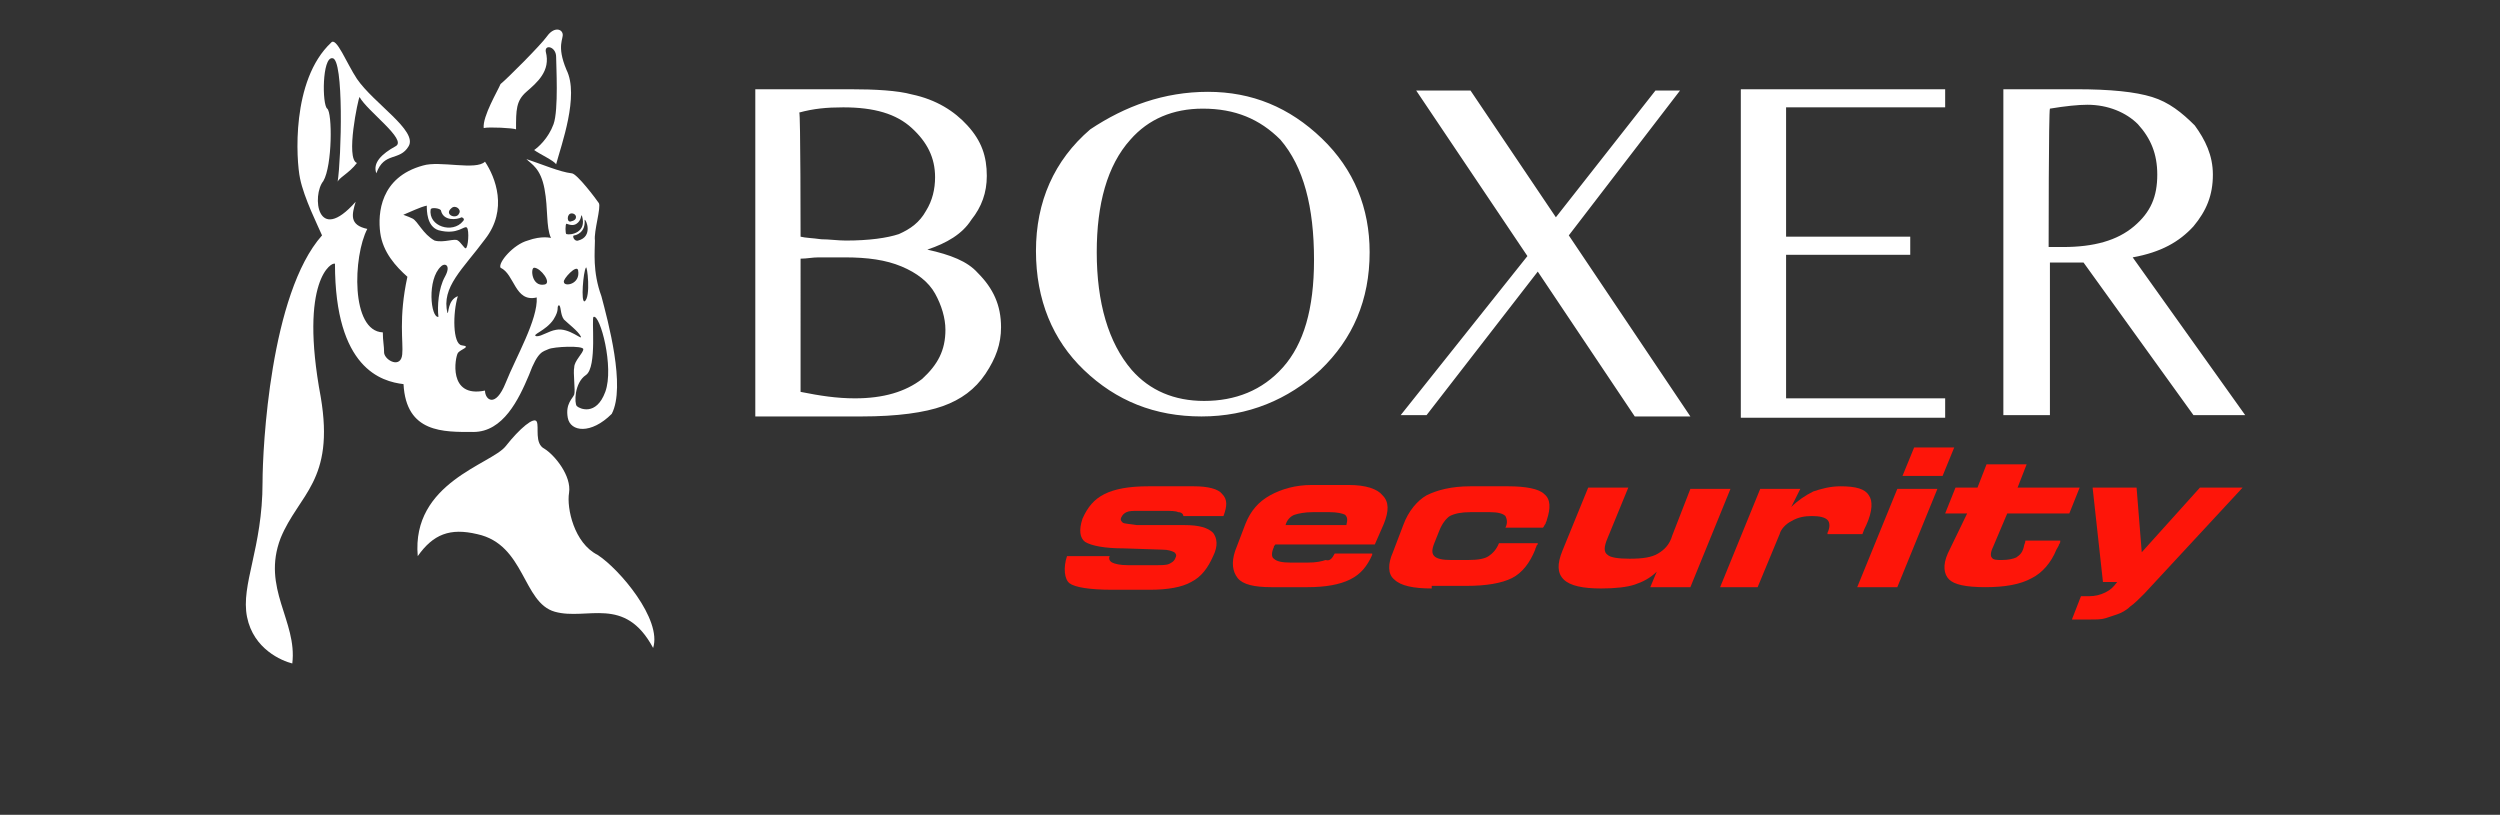
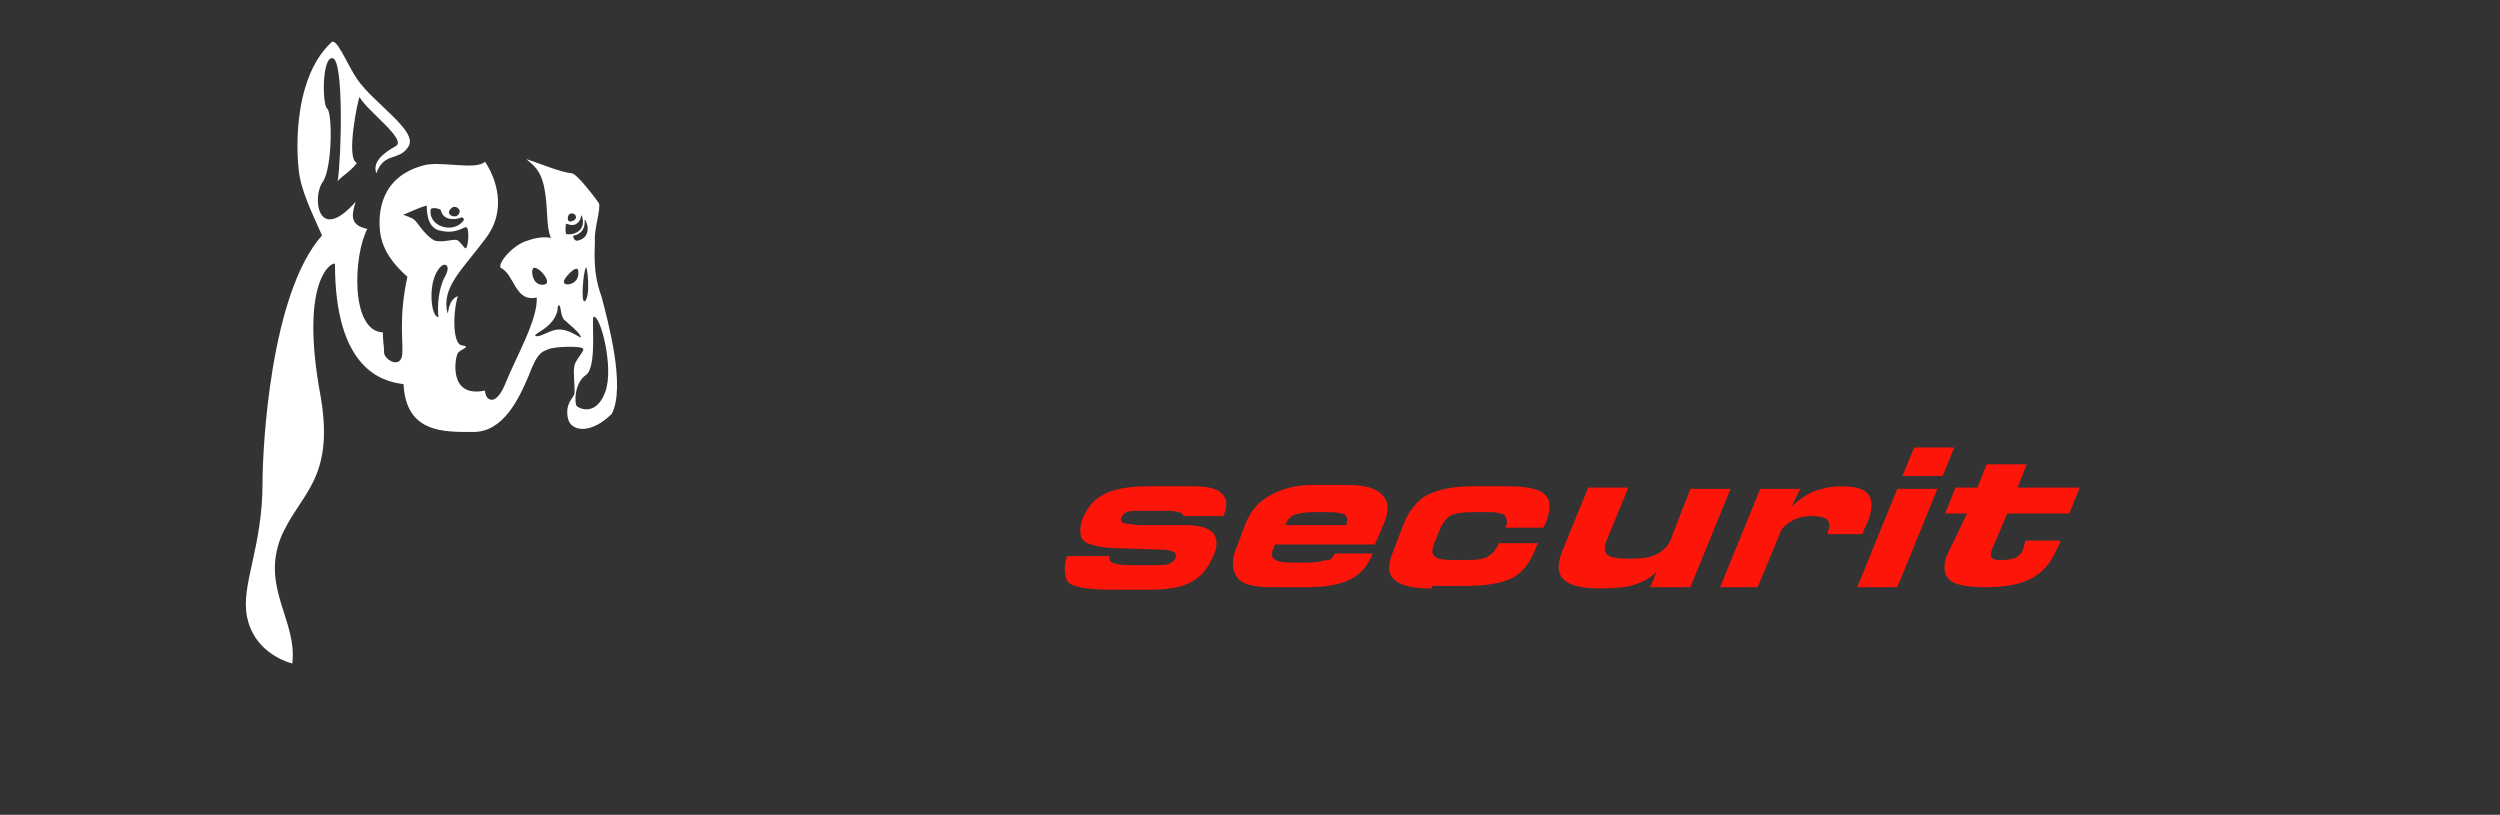
<svg xmlns="http://www.w3.org/2000/svg" version="1.1" id="Layer_1" x="0px" y="0px" width="193.3px" height="63px" viewBox="0 0 193.3 63" style="enable-background:new 0 0 193.3 63;" xml:space="preserve">
  <rect x="0" y="0" width="193.3" height="63" fill="#333333" stroke="none" />
  <style type="text/css">
	.st0{fill:#FFFFFF;}
	.st1{fill:#FE1509;}
</style>
  <title>launch-logo</title>
-   <path class="st0" d="M32.3,43c1.2-1.7,2.5-2.2,4.6-1.7c3.7,0.8,3.5,5.3,6,6s5.4-1.3,7.6,2.8c0.7-2.2-2.6-6.1-4.3-7.2  c-1.8-0.9-2.4-3.6-2.2-4.8c0.2-1.3-1.1-2.9-1.9-3.4c-0.8-0.4-0.4-1.7-0.6-2.1c-0.2-0.4-1.3,0.5-2.4,1.9C38,35.9,31.8,37.3,32.3,43z   M37.4,9.9c0.4-0.1,2.3,0,2.5,0.1c0-1.5,0-2.2,0.8-2.9s1.9-1.6,1.5-3.1C42.1,3.4,43,3.6,43,4.4c0,0.6,0.2,4.1-0.2,5.2  s-1.2,1.8-1.5,2c0.4,0.3,1.5,0.8,1.7,1.1c0.4-1.5,1.8-5.3,0.8-7.3C43,3.5,43.6,3,43.5,2.6s-0.7-0.5-1.2,0.2s-3.1,3.3-3.6,3.7  C38.5,7,37.3,9,37.4,9.9z" />
  <path class="st0" d="M46.5,22.9C45.8,21,46,19.4,46,18.6c-0.1-0.7,0.5-2.6,0.3-2.9c-0.2-0.3-1.7-2.3-2.1-2.3  c-0.9-0.1-2.3-0.7-3.5-1.1c0.4,0.4,1.1,0.7,1.4,2.3c0.3,1.6,0.1,2.9,0.5,3.8c0,0-0.7-0.2-1.8,0.2c-1.1,0.3-2.3,1.7-2.1,2.1  c1.1,0.5,1.1,2.7,2.8,2.3c0.1,1.7-1.6,4.6-2.4,6.6c-0.8,2-1.6,1.3-1.6,0.6c-2.9,0.6-2.3-2.6-2.1-2.9s1.1-0.5,0.3-0.6  c-0.7-0.1-0.7-2.5-0.3-3.8c-0.8,0.3-0.7,1.4-0.8,1.3c-0.5-2,1.2-3.4,2.9-5.7c1.8-2.3,0.8-4.8,0-6c-0.7,0.7-3.5-0.1-4.8,0.3  c-3.3,0.9-3.5,3.7-3.3,5.2s1.2,2.6,2.1,3.4c-0.7,3.2-0.3,5.1-0.4,6c-0.1,1.1-1.3,0.5-1.4-0.1c0-0.6-0.1-0.9-0.1-1.6  c-2.5-0.1-2.3-5.9-1.2-8c-1.4-0.3-1.2-1.1-0.9-2.1c-3,3.4-3.4-0.5-2.5-1.6c0.7-1.2,0.7-5.3,0.3-5.6c-0.4-0.3-0.4-4,0.4-3.9  c0.9,0,0.7,7.7,0.4,9.6c0-0.3,0.9-0.7,1.5-1.5c-0.9-0.3,0.1-5,0.2-5.1c0.6,1.1,3.7,3.3,2.8,3.8c-1.1,0.6-1.8,1.3-1.5,2.1  c0.6-1.7,1.8-0.9,2.5-2.1c0.7-1.2-2.7-3.3-4-5.2c-0.8-1.2-1.6-3.3-2-2.8c-3.1,2.9-2.7,9.1-2.4,10.5c0.3,1.5,1.4,3.7,1.7,4.4  c-4,4.5-4.6,16.4-4.6,19.1c0,5.1-1.7,7.9-1.2,10.4s2.7,3.4,3.5,3.6c0.4-3.3-2.4-5.8-0.9-9.7c1.4-3.4,4.2-4.4,3.1-10.9  c-1.7-9.1,0.9-10.5,1.1-10.3c0,8.1,3.6,9.1,5.3,9.3c0.2,3.8,3.1,3.7,5.4,3.7c2.3,0,3.5-2.5,4.3-4.4c0.7-1.9,1.1-1.8,1.5-2  s2.7-0.3,2.7,0s-0.7,0.9-0.7,1.4c-0.1,0.4,0.1,1.8,0,2.1c-0.1,0.3-0.7,0.7-0.5,1.8c0.2,1.1,1.8,1.3,3.4-0.3  C48.4,29.9,47,24.8,46.5,22.9z M34.9,16.1c0.3-0.3,0.8,0.1,0.6,0.4C35.3,17,34.3,16.6,34.9,16.1z M33.3,16.2c0-0.2,0.8-0.1,0.8,0.1  c0.2,0.8,1.2,0.7,1.6,0.5c0,0,0.3,0.1,0.1,0.3C35,18.1,33.1,17.5,33.3,16.2z M31.9,16.9c-0.4-0.2-0.8-0.3-0.7-0.3  c0.5-0.2,1.3-0.6,1.8-0.7c0,0.4,0,1.6,0.9,1.9c1.5,0.4,2-0.4,2.2-0.2c0.2,0.2,0.1,1.6-0.1,1.6c-0.1,0-0.4-0.5-0.6-0.6  c-0.2-0.2-1.1,0.2-1.8,0C32.7,18.1,32.3,17.1,31.9,16.9z M34.1,20.6c0.3-0.3,0.8-0.1,0.3,0.8s-0.6,2.3-0.5,3.1  C33.3,24.6,33,21.6,34.1,20.6z M44.7,18.6c-0.3,0.1-0.5-0.4-0.3-0.4c0.1,0,0.9-0.2,0.8-1.2C45.3,16.9,45.9,18.3,44.7,18.6z   M45.2,23.3c-0.3,0.1-0.1-2.3,0.1-2.6C45.4,20.4,45.7,23,45.2,23.3z M44.2,16.5c0.4,0,0.5,0.5,0,0.6C43.8,17.3,43.8,16.5,44.2,16.5z   M43.8,17.3c0.3,0.1,0.6,0.2,0.9-0.1c0.3-0.3,0.2-0.7,0.3-0.5c0.4,1.3-0.9,1.5-1.2,1.4C43.7,18.1,43.7,17.3,43.8,17.3z M44.7,20.9  c0.2,1.1-1.1,1.3-1.1,0.9C43.5,21.6,44.6,20.4,44.7,20.9z M41.3,20.7c0.5,0,1.4,1.2,0.8,1.3C41.1,22.2,41,20.7,41.3,20.7z M43,25.5  c-0.6,0.1-1.1,0.5-1.5,0.5c-0.5-0.1,0.7-0.4,1.3-1.3c0.5-0.8,0.2-0.9,0.4-1.1c0.2,0,0.1,0.7,0.4,1.1c0.3,0.3,1.1,0.9,1.3,1.3  S44,25.3,43,25.5z M46.8,30.3c-0.7,1.9-2,1.3-2.2,1.1c-0.2-0.2-0.2-1.8,0.7-2.4s0.4-4.5,0.6-4.5C46.4,24.3,47.5,28.4,46.8,30.3z" />
  <g>
-     <path class="st0" d="M71.7,19.3c1.8,0.4,3.1,0.9,3.9,1.8c1.2,1.2,1.8,2.5,1.8,4.2c0,1.3-0.4,2.4-1.2,3.6c-0.8,1.2-1.9,2-3.3,2.5   s-3.5,0.8-6.3,0.8h-8.2V6.9h7.3c2,0,3.7,0.1,4.8,0.4c1.9,0.4,3.3,1.3,4.3,2.4c1.1,1.2,1.5,2.4,1.5,3.9c0,1.3-0.4,2.4-1.2,3.4   C74.4,18.1,73.2,18.8,71.7,19.3z M61.9,18.3c0.4,0.1,0.9,0.1,1.6,0.2c0.6,0,1.3,0.1,1.9,0.1c1.8,0,3.2-0.2,4.1-0.5   c0.9-0.4,1.6-0.9,2.1-1.8c0.5-0.8,0.7-1.7,0.7-2.6c0-1.5-0.6-2.7-1.8-3.8s-2.9-1.6-5.3-1.6c-1.3,0-2.3,0.1-3.4,0.4   C61.9,8.7,61.9,18.3,61.9,18.3z M61.9,30.3c1.5,0.3,2.8,0.5,4.2,0.5c2.2,0,3.9-0.5,5.2-1.5c1.2-1.1,1.8-2.2,1.8-3.8   c0-0.9-0.3-1.9-0.8-2.8s-1.4-1.6-2.6-2.1s-2.6-0.7-4.4-0.7h-2c-0.5,0-0.9,0.1-1.4,0.1L61.9,30.3L61.9,30.3z M93.4,7.1   c3.4,0,6.3,1.2,8.8,3.6s3.7,5.4,3.7,8.8c0,3.7-1.3,6.7-3.8,9.1c-2.5,2.3-5.6,3.6-9.2,3.6s-6.6-1.2-9.1-3.6   c-2.4-2.3-3.7-5.4-3.7-9.2s1.4-7,4.2-9.4C87,8.2,90,7.1,93.4,7.1z M93,8.4c-2.3,0-4.2,0.8-5.6,2.4c-1.8,2-2.6,5-2.6,8.7   c0,3.9,0.9,7,2.7,9.1c1.4,1.6,3.3,2.4,5.6,2.4c2.4,0,4.5-0.8,6.1-2.6s2.4-4.5,2.4-8.3c0-4.1-0.8-7.2-2.6-9.3   C97.4,9.2,95.5,8.4,93,8.4z M121.3,18.2l9.4,14h-4.3L118.9,21l-8.6,11.1h-2l9.8-12.3L109.5,7h4.2l6.6,9.8L128,7h1.9L121.3,18.2z    M138.1,8.3v10h9.6v1.4h-9.6v11.1h12.3v1.5h-15.8V6.9h15.8v1.4C150.4,8.3,138.1,8.3,138.1,8.3z M173.6,32.1h-4l-8.5-11.8h-2.6v11.8   h-3.6V6.9h5.6c2.7,0,4.6,0.2,5.9,0.6c1.3,0.4,2.3,1.2,3.3,2.2c0.8,1.1,1.4,2.3,1.4,3.8c0,1.6-0.5,2.8-1.5,4c-1.1,1.2-2.5,2-4.7,2.4   L173.6,32.1z M158.4,19.1h1.1c2.4,0,4.2-0.5,5.5-1.6s1.8-2.3,1.8-4c0-1.6-0.5-2.8-1.5-3.9c-0.9-0.9-2.3-1.5-3.9-1.5   c-0.7,0-1.7,0.1-2.9,0.3C158.4,8.5,158.4,19.1,158.4,19.1z" />
-   </g>
+     </g>
  <g>
    <path class="st1" d="M82.5,43l3.3,0l0,0c-0.1,0.2,0,0.4,0.2,0.5c0.2,0.1,0.6,0.2,1.2,0.2h2.2c0.4,0,0.8,0,1-0.1   c0.2-0.1,0.4-0.2,0.5-0.5c0.1-0.2,0-0.3-0.1-0.4c-0.2-0.1-0.5-0.2-0.9-0.2l-3-0.1c-1.5,0-2.5-0.2-3-0.5c-0.4-0.3-0.5-0.9-0.2-1.8   c0.4-0.9,0.9-1.5,1.7-1.9s1.9-0.6,3.4-0.6h3.5c1.1,0,1.9,0.2,2.2,0.6c0.4,0.4,0.4,0.9,0.1,1.7h-3.1c0-0.1-0.1-0.3-0.4-0.3   c-0.2-0.1-0.6-0.1-1-0.1h-2.1c-0.4,0-0.7,0-0.9,0.1c-0.2,0.1-0.3,0.2-0.4,0.4c-0.1,0.2,0,0.3,0.1,0.4c0.1,0.1,0.5,0.1,1.1,0.2h3.7   c1.1,0,1.8,0.2,2.2,0.6c0.3,0.4,0.4,1,0,1.8c-0.4,0.9-0.9,1.6-1.7,2c-0.7,0.4-1.8,0.6-3.2,0.6H86c-1.8,0-2.9-0.2-3.3-0.5   S82.2,43.9,82.5,43z" />
    <path class="st1" d="M103.2,42.8h2.9l0,0.1c-0.4,0.9-0.9,1.5-1.7,1.9s-1.9,0.6-3.3,0.6h-2.8c-1.3,0-2.2-0.2-2.6-0.7   s-0.5-1.2-0.2-2.1l0.8-2.1c0.4-1,1-1.7,1.9-2.2c0.9-0.5,2-0.8,3.2-0.8h2.9c1.3,0,2.2,0.3,2.6,0.8c0.5,0.5,0.5,1.2,0.1,2.2l-0.7,1.6   h-7.7c0,0,0,0.1-0.1,0.1c0,0,0,0.1,0,0.1c-0.2,0.4-0.2,0.8,0,0.9c0.2,0.2,0.6,0.3,1.3,0.3h1.3c0.7,0,1.1-0.1,1.4-0.2   C102.8,43.4,103,43.2,103.2,42.8z M99.4,40.6h4.7l0,0c0.1-0.4,0.1-0.6-0.1-0.8c-0.2-0.1-0.6-0.2-1.2-0.2h-1.3   c-0.6,0-1.1,0.1-1.4,0.2C99.8,39.9,99.5,40.2,99.4,40.6L99.4,40.6z" />
    <path class="st1" d="M110.7,45.5c-1.4,0-2.4-0.2-2.9-0.7c-0.5-0.4-0.5-1.2-0.1-2.1l0.8-2.1c0.4-1.1,1.1-1.9,1.8-2.3   c0.8-0.4,1.9-0.7,3.4-0.7h2.9c1.4,0,2.4,0.2,2.8,0.6c0.5,0.4,0.5,1.1,0.2,2c0,0.1-0.1,0.2-0.1,0.3c-0.1,0.1-0.1,0.2-0.2,0.3h-2.9   l0,0c0.2-0.4,0.1-0.7,0-0.9c-0.2-0.2-0.6-0.3-1.2-0.3h-1.5c-0.7,0-1.2,0.1-1.6,0.3c-0.3,0.2-0.6,0.6-0.8,1.1l-0.4,1   c-0.2,0.5-0.2,0.8,0,1c0.2,0.2,0.6,0.3,1.3,0.3h1.3c0.8,0,1.3-0.1,1.6-0.3c0.3-0.2,0.6-0.5,0.8-1h3c0,0.1,0,0.1-0.1,0.2   c0,0.1-0.1,0.2-0.1,0.3c-0.4,1-1,1.8-1.8,2.2c-0.8,0.4-2,0.6-3.5,0.6H110.7z" />
    <path class="st1" d="M130.7,37.8h3.1l-3.1,7.6h-3.1l0.5-1.2c-0.5,0.5-1.1,0.8-1.7,1c-0.6,0.2-1.5,0.3-2.6,0.3   c-1.4,0-2.4-0.2-2.9-0.7c-0.5-0.5-0.5-1.2-0.1-2.2l2-4.9h3.1l-1.6,3.9c-0.3,0.7-0.3,1.1,0,1.3c0.2,0.2,0.8,0.3,1.7,0.3   c1,0,1.7-0.1,2.2-0.4c0.5-0.3,0.9-0.7,1.1-1.4L130.7,37.8z" />
    <path class="st1" d="M138.5,39.2c0.5-0.5,1.1-0.9,1.7-1.2c0.6-0.2,1.3-0.4,2.1-0.4c1.2,0,1.9,0.2,2.2,0.7c0.3,0.4,0.3,1.2-0.2,2.3   c-0.1,0.2-0.2,0.4-0.3,0.7l0,0h-2.7l0-0.1c0.2-0.4,0.2-0.8,0-1c-0.2-0.2-0.6-0.3-1.2-0.3c-0.6,0-1.1,0.1-1.6,0.4   c-0.4,0.2-0.8,0.6-0.9,1l-1.7,4.1H133l3.1-7.6h3.1L138.5,39.2z" />
    <path class="st1" d="M146.7,45.4h-3.1l3.1-7.6h3.1L146.7,45.4z M150.2,36.8h-3.1l0.9-2.2h3.1L150.2,36.8z" />
    <path class="st1" d="M152.1,39.7h-1.7l0.8-2h1.7l0.7-1.8h3.1l-0.7,1.8h4.8l-0.8,2h-4.8l-1.1,2.6c-0.2,0.4-0.2,0.7-0.1,0.8   c0.1,0.2,0.4,0.2,0.8,0.2c0.5,0,0.9-0.1,1.1-0.2c0.3-0.2,0.5-0.4,0.6-0.9c0-0.1,0.1-0.2,0.1-0.4c0,0,0,0,0,0h2.7   c0,0.1,0,0.2-0.1,0.3c0,0.1-0.1,0.2-0.2,0.4c-0.4,1-1.1,1.8-1.9,2.2c-0.9,0.5-2.1,0.7-3.6,0.7c-1.5,0-2.4-0.2-2.8-0.6   c-0.4-0.4-0.5-1.1-0.1-2L152.1,39.7z" />
-     <path class="st1" d="M163.7,45h-1.1l-0.8-7.3h3.4l0.4,5l4.5-5h3.3l-7.6,8.2c-0.4,0.4-0.8,0.8-1.1,1c-0.3,0.3-0.7,0.5-1,0.6   c-0.3,0.1-0.6,0.2-0.9,0.3c-0.3,0.1-0.7,0.1-1.2,0.1c-0.2,0-0.5,0-0.7,0s-0.5,0-0.7,0l0.7-1.8c0.1,0,0.2,0,0.3,0c0.1,0,0.2,0,0.3,0   c0.5,0,0.9-0.1,1.3-0.3S163.4,45.4,163.7,45z" />
  </g>
</svg>